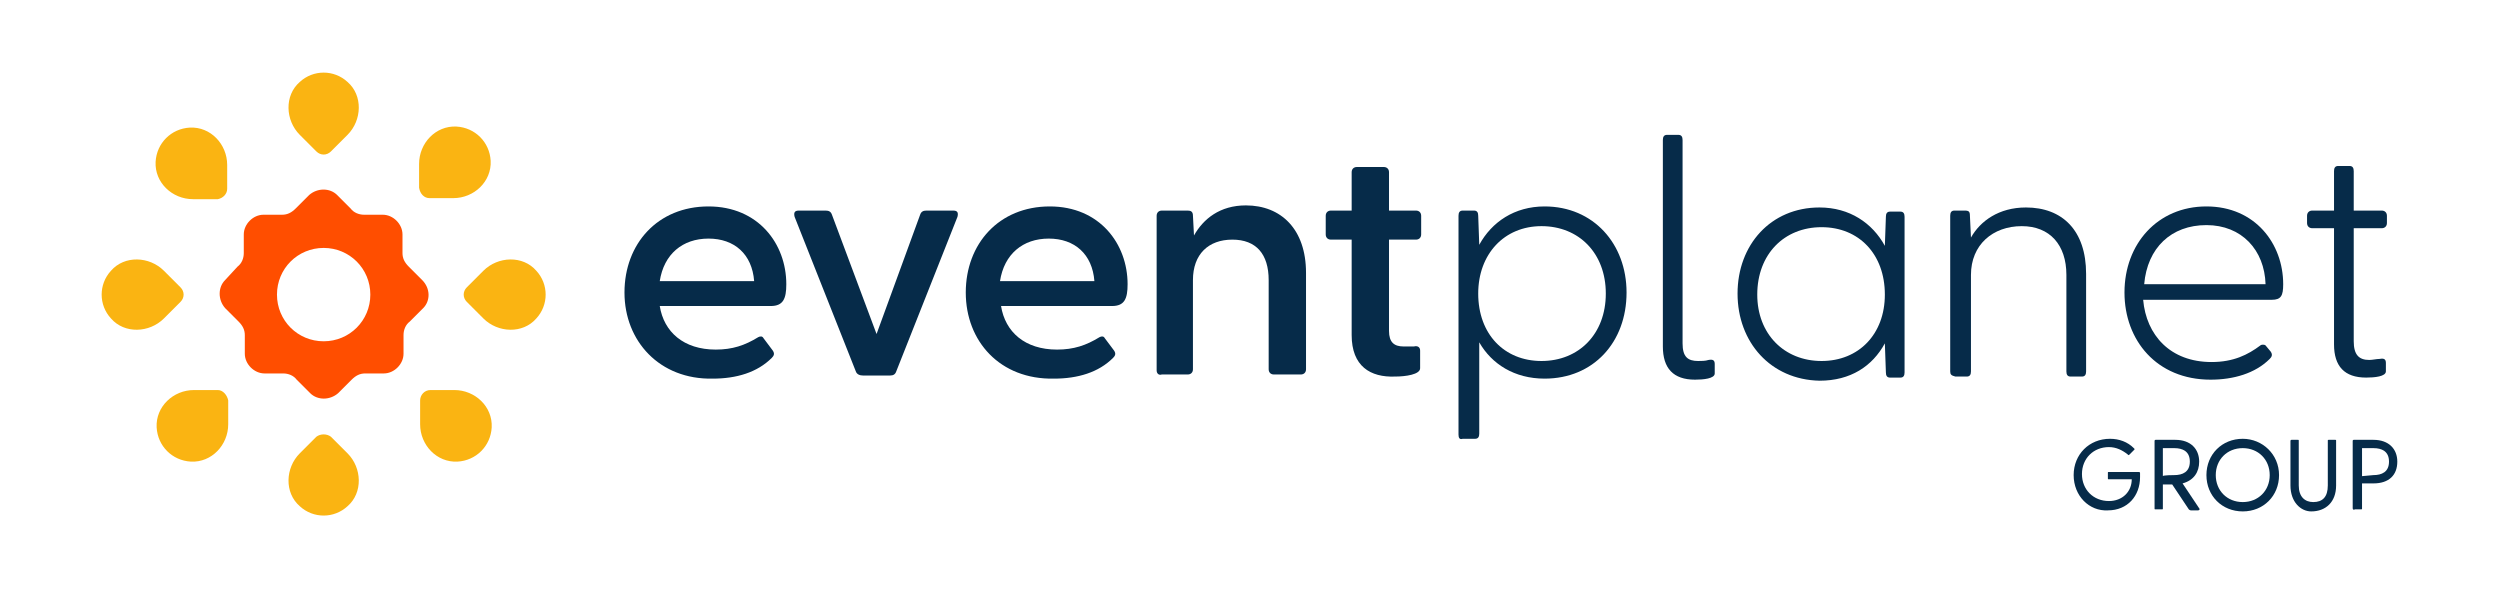
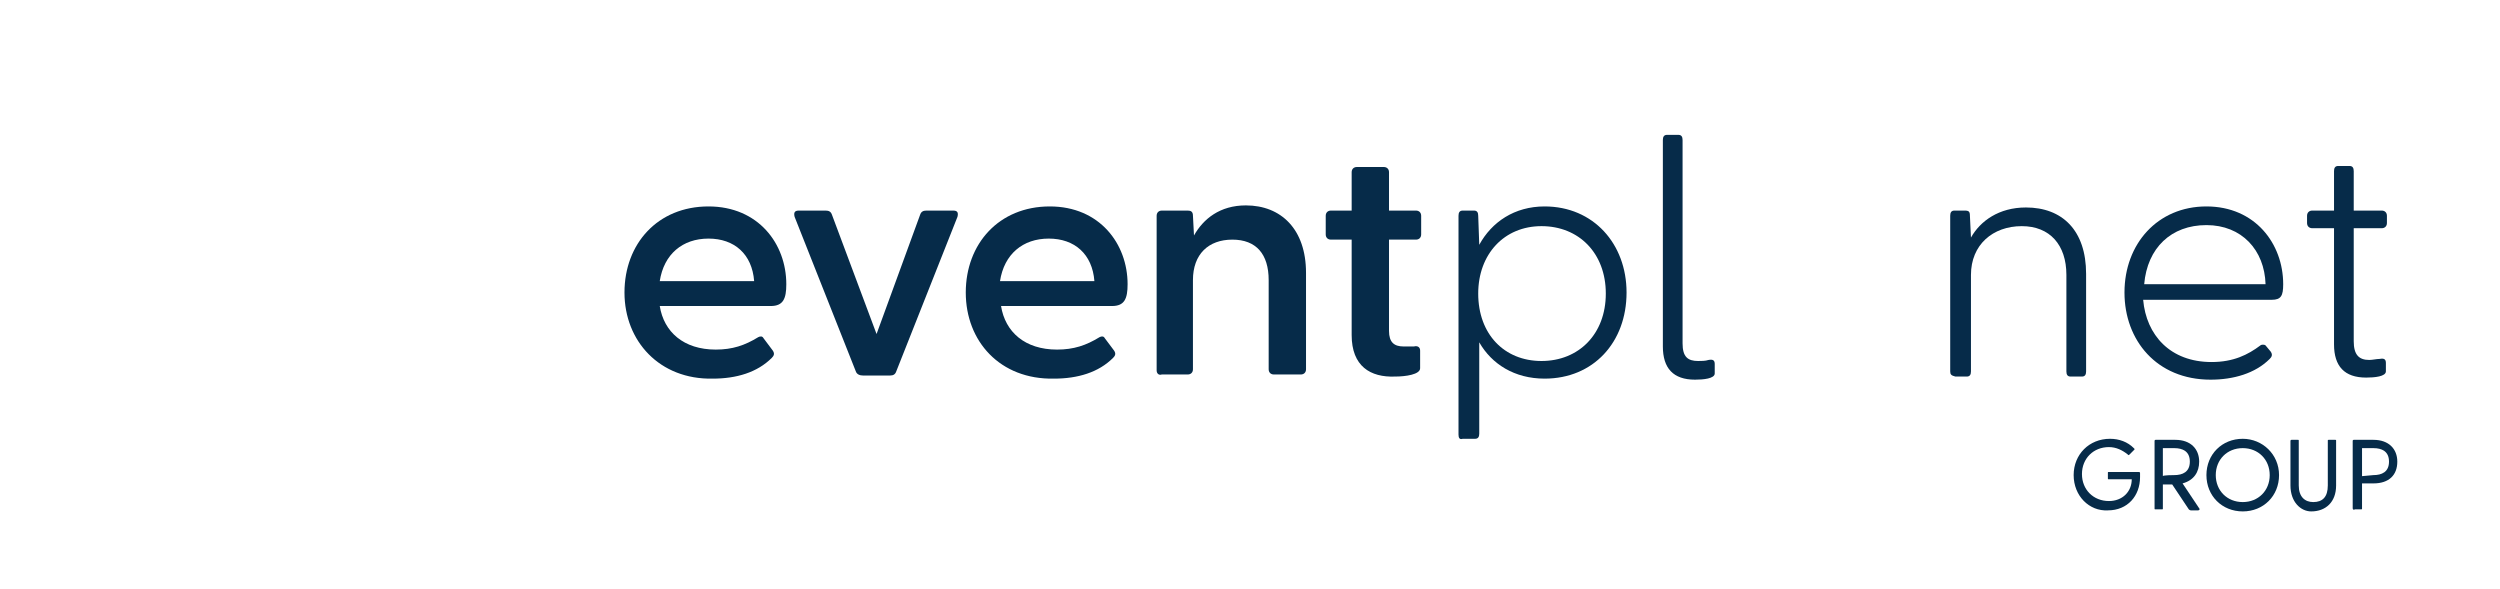
<svg xmlns="http://www.w3.org/2000/svg" id="Livello_1" x="0px" y="0px" viewBox="0 0 241 56.8" style="enable-background:new 0 0 241 56.8;" xml:space="preserve">
  <style type="text/css">	.st0{fill:#062B49;}	.st1{fill:#FF4E00;}	.st2{fill:#FAB412;}</style>
  <g id="Content">
    <g>
      <g>
        <path class="st0" d="M60.2,28.2c0-4.7,3.2-8.3,8.1-8.3c4.8,0,7.5,3.6,7.5,7.5c0,1.4-0.3,2.1-1.5,2.1H63.6    c0.4,2.5,2.3,4.2,5.4,4.2c1.6,0,2.8-0.4,4.1-1.2c0.2-0.1,0.4-0.1,0.5,0.1l0.9,1.2c0.2,0.3,0.1,0.5-0.1,0.7c-1.4,1.4-3.4,2-5.7,2    C63.6,36.6,60.2,32.9,60.2,28.2L60.2,28.2L60.2,28.2z M72.7,27.1c-0.2-2.6-1.9-4.1-4.4-4.1s-4.3,1.5-4.7,4.1H72.7z" />
        <path class="st0" d="M82.5,35.8l-5.9-14.9c-0.1-0.4,0-0.6,0.4-0.6h2.6c0.3,0,0.5,0.1,0.6,0.4l4.3,11.5l4.2-11.5    c0.1-0.3,0.3-0.4,0.6-0.4h2.6c0.4,0,0.5,0.2,0.4,0.6l-5.9,14.9c-0.1,0.3-0.3,0.4-0.6,0.4h-2.6C82.9,36.2,82.6,36.1,82.5,35.8z" />
        <path class="st0" d="M93.1,28.2c0-4.7,3.2-8.3,8.1-8.3c4.8,0,7.5,3.6,7.5,7.5c0,1.4-0.3,2.1-1.5,2.1H96.5    c0.4,2.5,2.3,4.2,5.4,4.2c1.6,0,2.8-0.4,4.1-1.2c0.2-0.1,0.4-0.1,0.5,0.1l0.9,1.2c0.2,0.3,0.1,0.5-0.1,0.7c-1.4,1.4-3.4,2-5.7,2    C96.4,36.6,93.1,32.9,93.1,28.2L93.1,28.2L93.1,28.2z M105.5,27.1c-0.2-2.6-1.9-4.1-4.4-4.1s-4.3,1.5-4.7,4.1H105.5z" />
        <path class="st0" d="M111.5,35.7V20.8c0-0.3,0.2-0.5,0.5-0.5h2.5c0.3,0,0.5,0.1,0.5,0.5l0.1,1.9c0.9-1.6,2.5-2.9,5-2.9    c3.4,0,5.8,2.3,5.8,6.5v9.3c0,0.3-0.2,0.5-0.5,0.5h-2.6c-0.3,0-0.5-0.2-0.5-0.5v-8.6c0-2.5-1.2-3.9-3.5-3.9s-3.8,1.4-3.8,3.9v8.6    c0,0.3-0.2,0.5-0.5,0.5H112C111.7,36.2,111.5,36,111.5,35.7L111.5,35.7z" />
        <path class="st0" d="M130.3,32.3v-9.2h-2c-0.3,0-0.5-0.2-0.5-0.5v-1.8c0-0.3,0.2-0.5,0.5-0.5h2v-3.7c0-0.3,0.2-0.5,0.5-0.5h2.6    c0.3,0,0.5,0.2,0.5,0.5v3.7h2.6c0.3,0,0.5,0.2,0.5,0.5v1.8c0,0.3-0.2,0.5-0.5,0.5h-2.6v8.8c0,1.1,0.5,1.5,1.4,1.5    c0.3,0,0.6,0,1,0c0.4-0.1,0.6,0.1,0.6,0.4v1.7c0,0.6-1.4,0.8-2.4,0.8C132.1,36.4,130.3,35.3,130.3,32.3L130.3,32.3L130.3,32.3z" />
        <path class="st0" d="M140.6,41.9V20.8c0-0.3,0.1-0.5,0.4-0.5h1.1c0.3,0,0.4,0.2,0.4,0.5l0.1,2.8c1.2-2.2,3.4-3.7,6.3-3.7    c4.7,0,7.9,3.6,7.9,8.3c0,4.8-3.2,8.3-7.9,8.3c-2.9,0-5.1-1.4-6.3-3.5v8.8c0,0.3-0.1,0.5-0.4,0.5H141    C140.7,42.4,140.6,42.2,140.6,41.9L140.6,41.9z M148.6,34.8c3.6,0,6.2-2.6,6.2-6.5c0-3.9-2.6-6.5-6.2-6.5c-3.6,0-6.1,2.7-6.1,6.5    C142.5,32.2,145,34.8,148.6,34.8z" />
        <path class="st0" d="M160.3,33.4V13.5c0-0.3,0.1-0.5,0.4-0.5h1.1c0.3,0,0.4,0.2,0.4,0.5v19.6c0,1.3,0.5,1.7,1.5,1.7    c0.3,0,0.7,0,1-0.1c0.5-0.1,0.6,0.1,0.6,0.4V36c0,0.5-1.1,0.6-1.9,0.6C161.3,36.6,160.3,35.5,160.3,33.4    C160.3,33.4,160.3,33.4,160.3,33.4z" />
-         <path class="st0" d="M167.5,28.3c0-4.7,3.2-8.3,7.9-8.3c2.9,0,5.1,1.5,6.3,3.7l0.1-2.8c0-0.3,0.1-0.5,0.4-0.5h1    c0.3,0,0.4,0.2,0.4,0.5v15c0,0.3-0.1,0.5-0.4,0.5h-1c-0.3,0-0.4-0.2-0.4-0.5l-0.1-2.8c-1.2,2.2-3.3,3.6-6.3,3.6    C170.7,36.6,167.5,33,167.5,28.3z M175.6,34.8c3.6,0,6.1-2.6,6.1-6.4c0-3.9-2.5-6.5-6.1-6.5c-3.6,0-6.2,2.6-6.2,6.5    C169.4,32.2,172,34.8,175.6,34.8z" />
-         <path class="st0" d="M188,35.8v-15c0-0.3,0.1-0.5,0.4-0.5h1c0.4,0,0.5,0.1,0.5,0.5l0.1,2.1c0.9-1.6,2.7-2.9,5.3-2.9    c3.5,0,5.8,2.2,5.8,6.4v9.4c0,0.3-0.1,0.5-0.4,0.5h-1.1c-0.3,0-0.4-0.2-0.4-0.5v-9.3c0-2.9-1.6-4.7-4.3-4.7    c-2.8,0-4.9,1.8-4.9,4.7v9.3c0,0.3-0.1,0.5-0.4,0.5h-1.1C188.1,36.2,188,36.1,188,35.8L188,35.8z" />
+         <path class="st0" d="M188,35.8v-15c0-0.3,0.1-0.5,0.4-0.5h1c0.4,0,0.5,0.1,0.5,0.5l0.1,2.1c0.9-1.6,2.7-2.9,5.3-2.9    c3.5,0,5.8,2.2,5.8,6.4v9.4c0,0.3-0.1,0.5-0.4,0.5h-1.1c-0.3,0-0.4-0.2-0.4-0.5v-9.3c0-2.9-1.6-4.7-4.3-4.7    c-2.8,0-4.9,1.8-4.9,4.7v9.3c0,0.3-0.1,0.5-0.4,0.5h-1.1C188.1,36.2,188,36.1,188,35.8z" />
        <path class="st0" d="M204.8,28.2c0-4.7,3.2-8.3,7.9-8.3c4.7,0,7.4,3.6,7.4,7.5c0,1.1-0.2,1.5-1.1,1.5h-12.4c0.3,3.4,2.6,6,6.6,6    c2.1,0,3.5-0.7,4.7-1.6c0.1-0.1,0.4-0.1,0.5,0l0.5,0.6c0.2,0.3,0.1,0.5-0.1,0.7c-1.4,1.4-3.5,2-5.7,2    C207.9,36.6,204.8,32.8,204.8,28.2L204.8,28.2L204.8,28.2z M218.4,27.4c-0.1-3.3-2.3-5.7-5.7-5.7c-3.4,0-5.7,2.2-6,5.7H218.4z" />
        <path class="st0" d="M225,33.2V22h-2.1c-0.3,0-0.5-0.2-0.5-0.5v-0.7c0-0.3,0.2-0.5,0.5-0.5h2.1v-3.8c0-0.3,0.1-0.5,0.4-0.5h1.1    c0.3,0,0.4,0.2,0.4,0.5v3.8h2.7c0.3,0,0.5,0.2,0.5,0.5v0.7c0,0.3-0.2,0.5-0.5,0.5h-2.7v10.9c0,1.3,0.5,1.8,1.5,1.8    c0.3,0,0.7-0.1,1-0.1c0.5-0.1,0.6,0.1,0.6,0.4v0.8c0,0.5-1.1,0.6-1.9,0.6C226,36.4,225,35.3,225,33.2L225,33.2L225,33.2z" />
        <path class="st0" d="M199.9,45.8c0-2,1.5-3.5,3.5-3.5c0.9,0,1.7,0.3,2.3,0.9c0.1,0.1,0.1,0.1,0,0.2l-0.4,0.4    c-0.1,0.1-0.1,0.1-0.2,0c-0.5-0.4-1.1-0.7-1.8-0.7c-1.5,0-2.6,1.1-2.6,2.6c0,1.5,1.1,2.6,2.6,2.6c1.3,0,2.2-0.9,2.2-2.1h-2.2    c-0.1,0-0.1,0-0.1-0.1v-0.5c0-0.1,0-0.1,0.1-0.1h2.9c0.1,0,0.1,0.1,0.1,0.1v0.4c0,1.8-1.2,3.2-3.1,3.2    C201.4,49.3,199.9,47.8,199.9,45.8L199.9,45.8L199.9,45.8z" />
        <path class="st0" d="M211,49.1l-1.6-2.4h-0.9V49c0,0.1,0,0.1-0.1,0.1h-0.6c-0.1,0-0.1,0-0.1-0.1v-6.5c0-0.1,0.1-0.1,0.1-0.1h1.9    c1.5,0,2.3,0.9,2.3,2.1c0,1-0.5,1.8-1.6,2.1L212,49c0.1,0.1,0,0.2-0.1,0.2h-0.7C211.1,49.2,211,49.1,211,49.1L211,49.1L211,49.1z     M209.6,45.8c0.8,0,1.5-0.3,1.5-1.3c0-1-0.7-1.3-1.5-1.3h-1.1v2.7C208.5,45.8,209.6,45.8,209.6,45.8z" />
        <path class="st0" d="M212.7,45.8c0-2,1.5-3.5,3.5-3.5c1.9,0,3.5,1.5,3.5,3.5c0,2-1.5,3.5-3.5,3.5    C214.2,49.3,212.7,47.8,212.7,45.8z M216.2,48.4c1.5,0,2.6-1.1,2.6-2.6c0-1.5-1.1-2.6-2.6-2.6s-2.6,1.1-2.6,2.6    C213.6,47.3,214.7,48.4,216.2,48.4z" />
        <path class="st0" d="M220.8,46.8v-4.3c0-0.1,0.1-0.1,0.1-0.1h0.6c0.1,0,0.1,0,0.1,0.1v4.3c0,1.1,0.6,1.6,1.4,1.6    c0.9,0,1.4-0.5,1.4-1.6v-4.3c0-0.1,0-0.1,0.1-0.1h0.6c0.1,0,0.1,0,0.1,0.1v4.3c0,1.6-1,2.5-2.4,2.5    C221.8,49.3,220.8,48.4,220.8,46.8L220.8,46.8z" />
        <path class="st0" d="M226.8,49v-6.5c0-0.1,0.1-0.1,0.1-0.1h1.9c1.5,0,2.3,0.9,2.3,2.1c0,1.3-0.8,2.1-2.3,2.1h-1.1V49    c0,0.1,0,0.1-0.1,0.1H227C226.9,49.2,226.8,49.1,226.8,49z M228.8,45.8c0.8,0,1.5-0.3,1.5-1.3c0-1-0.7-1.3-1.5-1.3h-1.1v2.7    L228.8,45.8L228.8,45.8z" />
      </g>
      <g>
-         <path class="st1" d="M40.7,27l-1.3-1.3c-0.4-0.4-0.6-0.8-0.6-1.3v-1.8c0-1-0.9-1.9-1.9-1.9h-1.8c-0.5,0-1-0.2-1.3-0.6l-1.3-1.3    c-0.7-0.7-1.9-0.7-2.7,0l-1.3,1.3c-0.4,0.4-0.8,0.6-1.3,0.6h-1.8c-1,0-1.9,0.9-1.9,1.9v1.8c0,0.5-0.2,1-0.6,1.3L21.7,27    c-0.7,0.7-0.7,1.9,0,2.7L23,31c0.4,0.4,0.6,0.8,0.6,1.3v1.8c0,1,0.9,1.9,1.9,1.9h1.8c0.5,0,1,0.2,1.3,0.6l1.3,1.3    c0.7,0.7,1.9,0.7,2.7,0l1.3-1.3c0.4-0.4,0.8-0.6,1.3-0.6H37c1,0,1.9-0.9,1.9-1.9v-1.8c0-0.5,0.2-1,0.6-1.3l1.3-1.3    C41.5,29,41.5,27.8,40.7,27L40.7,27L40.7,27z M31.2,32.9c-2.5,0-4.5-2-4.5-4.5s2-4.5,4.5-4.5s4.5,2,4.5,4.5S33.7,32.9,31.2,32.9z    " />
-         <path class="st2" d="M30.5,14.6L28.9,13c-1.4-1.4-1.5-3.8,0-5.1c1.3-1.2,3.3-1.2,4.6,0c1.5,1.3,1.4,3.7,0,5.1l-1.6,1.6    C31.5,15,30.9,15,30.5,14.6z M30.5,42.1l-1.6,1.6c-1.4,1.4-1.5,3.8,0,5.1c1.3,1.2,3.3,1.2,4.6,0c1.5-1.3,1.4-3.7,0-5.1l-1.6-1.6    C31.5,41.8,30.9,41.8,30.5,42.1z M45,29.1l1.6,1.6c1.4,1.4,3.8,1.5,5.1,0c1.2-1.3,1.2-3.3,0-4.6c-1.3-1.5-3.7-1.4-5.1,0L45,27.7    C44.6,28.1,44.6,28.7,45,29.1z M17.4,27.7l-1.6-1.6c-1.4-1.4-3.8-1.5-5.1,0c-1.2,1.3-1.2,3.3,0,4.6c1.3,1.5,3.7,1.4,5.1,0    l1.6-1.6C17.8,28.7,17.8,28.1,17.4,27.7z M40.5,38.6v2.3c0,2,1.6,3.7,3.6,3.6c1.8-0.1,3.2-1.5,3.3-3.3c0.1-2-1.6-3.6-3.6-3.6    h-2.3C40.9,37.6,40.5,38.1,40.5,38.6L40.5,38.6L40.5,38.6z M21.9,18.2v-2.3c0-2-1.6-3.7-3.6-3.6c-1.8,0.1-3.2,1.5-3.3,3.3    c-0.1,2,1.6,3.6,3.6,3.6H21C21.5,19.1,21.9,18.7,21.9,18.2z M21,37.6h-2.3c-2,0-3.7,1.6-3.6,3.6c0.1,1.8,1.5,3.2,3.3,3.3    c2,0.1,3.6-1.6,3.6-3.6v-2.3C21.9,38.1,21.5,37.6,21,37.6L21,37.6L21,37.6z M41.4,19.1h2.3c2,0,3.7-1.6,3.6-3.6    c-0.1-1.8-1.5-3.2-3.3-3.3c-2-0.1-3.6,1.6-3.6,3.6v2.3C40.5,18.7,40.9,19.1,41.4,19.1C41.4,19.1,41.4,19.1,41.4,19.1z" />
-       </g>
+         </g>
    </g>
  </g>
</svg>